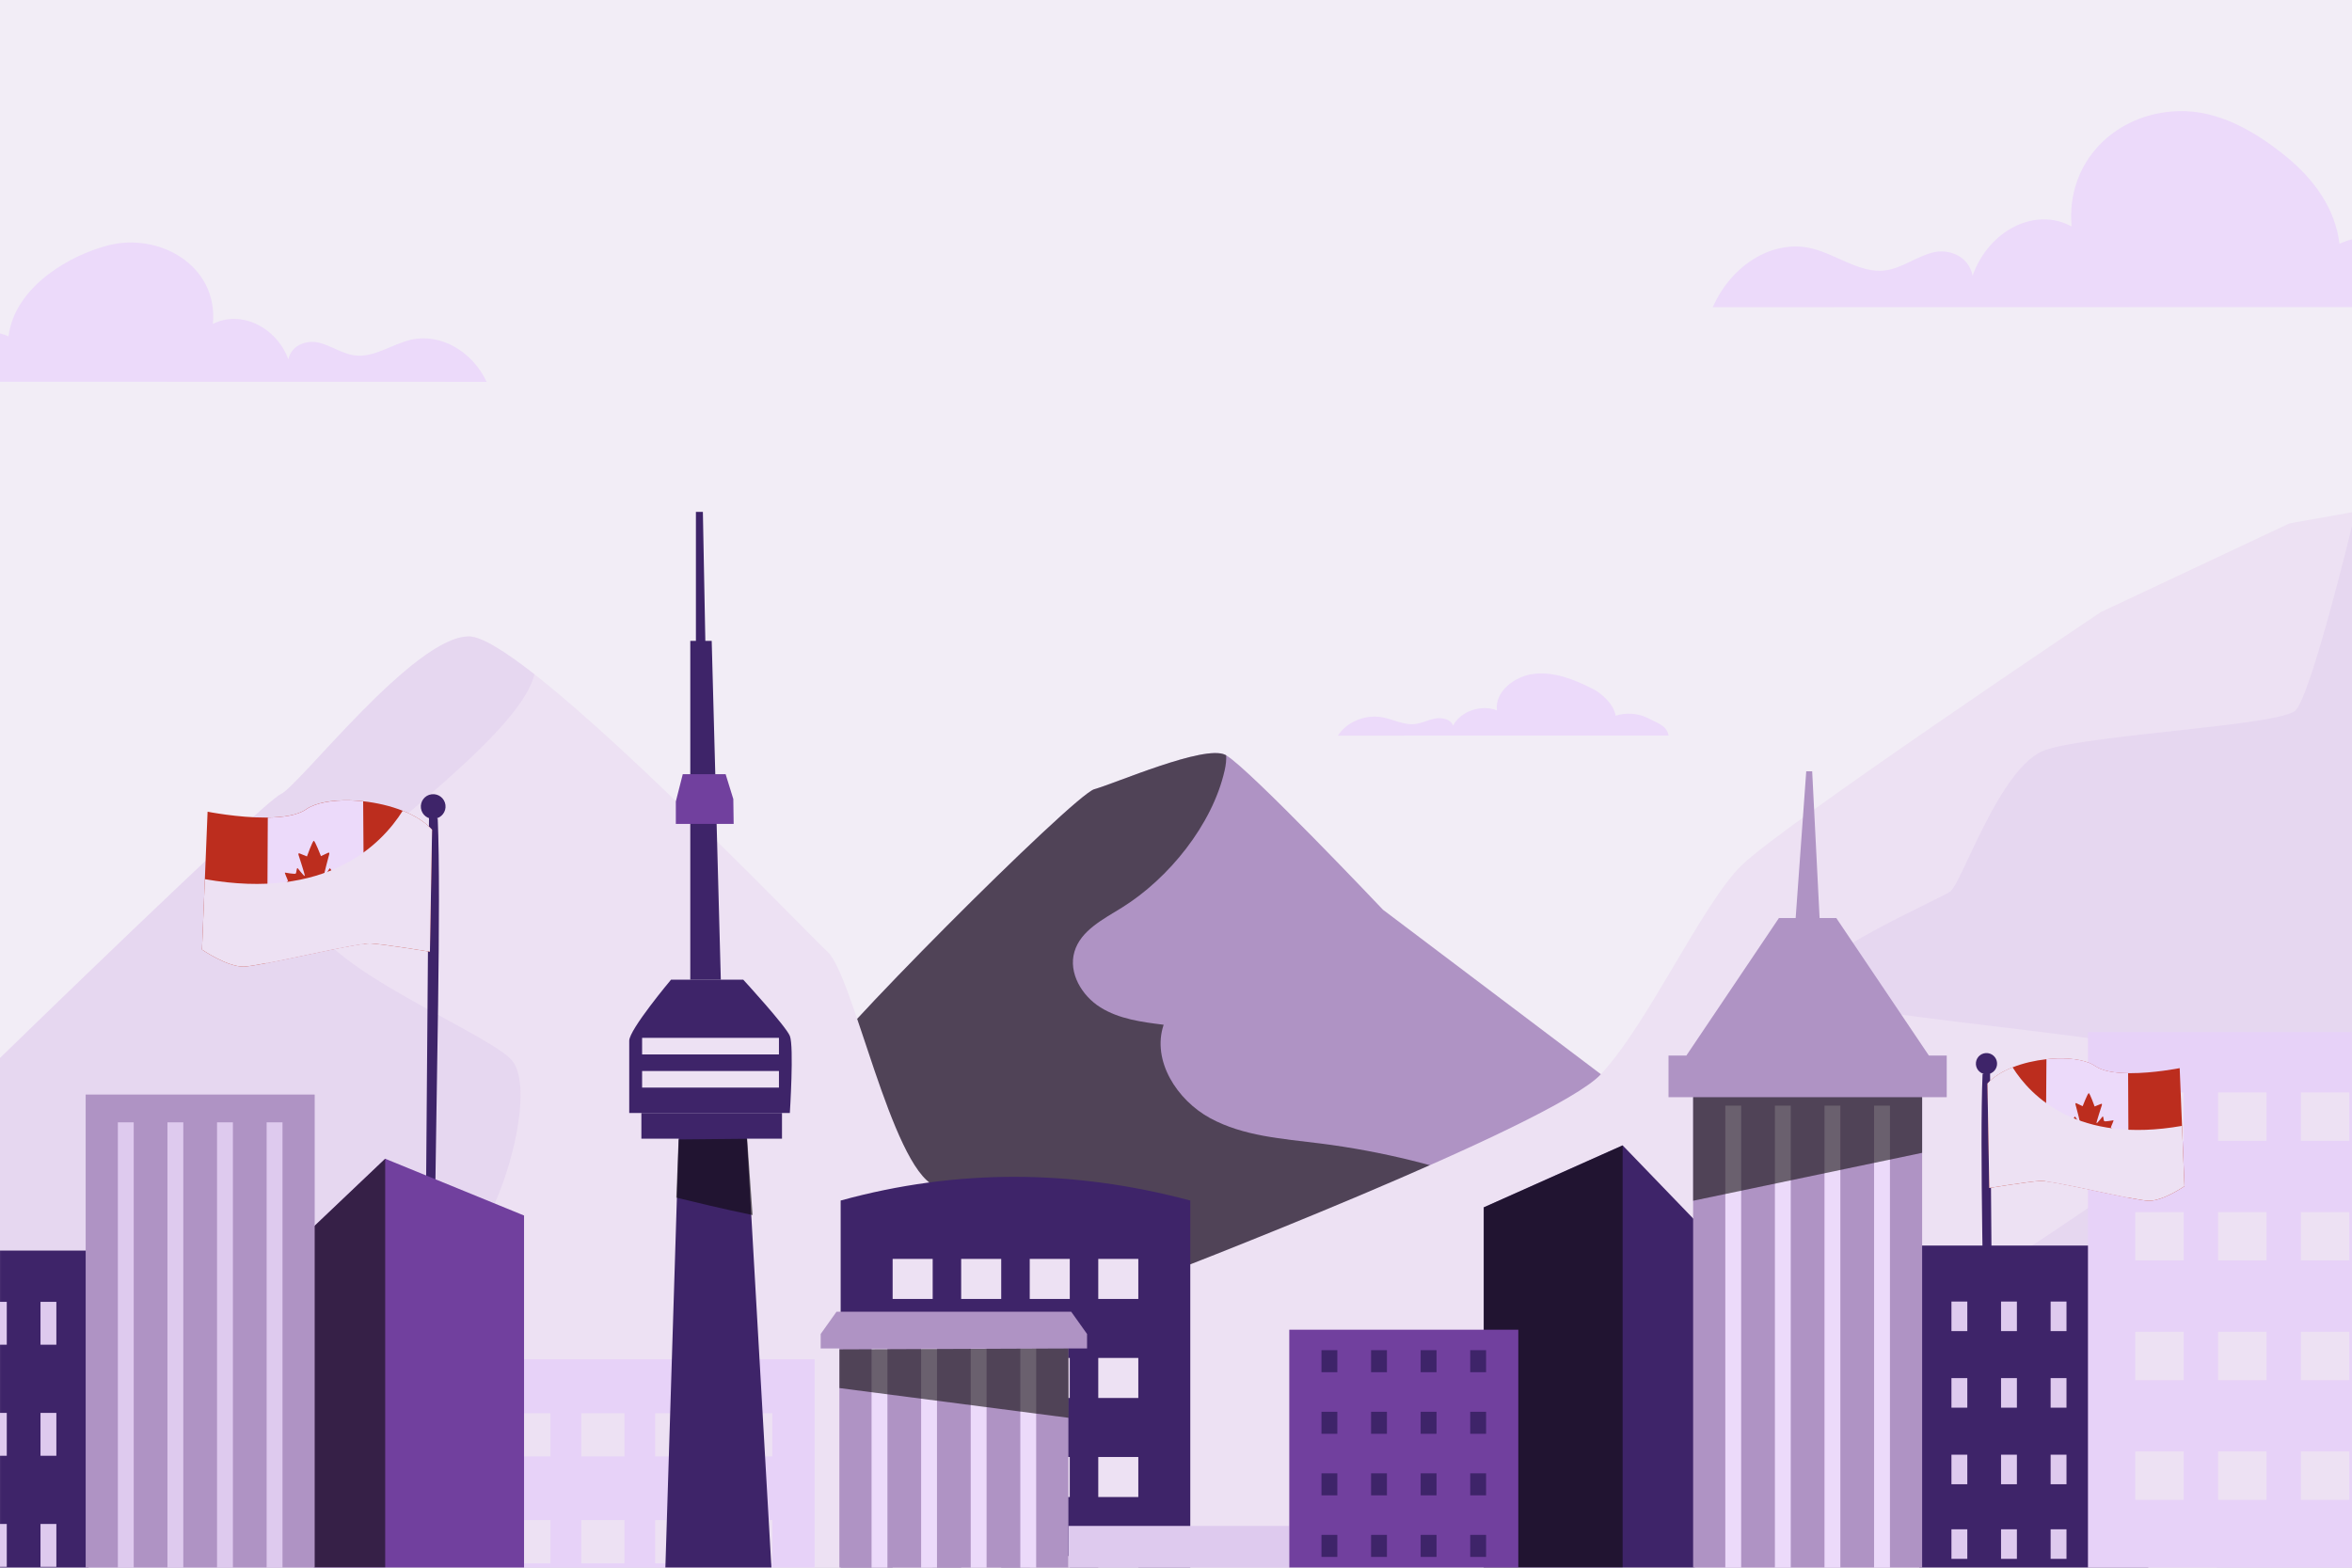
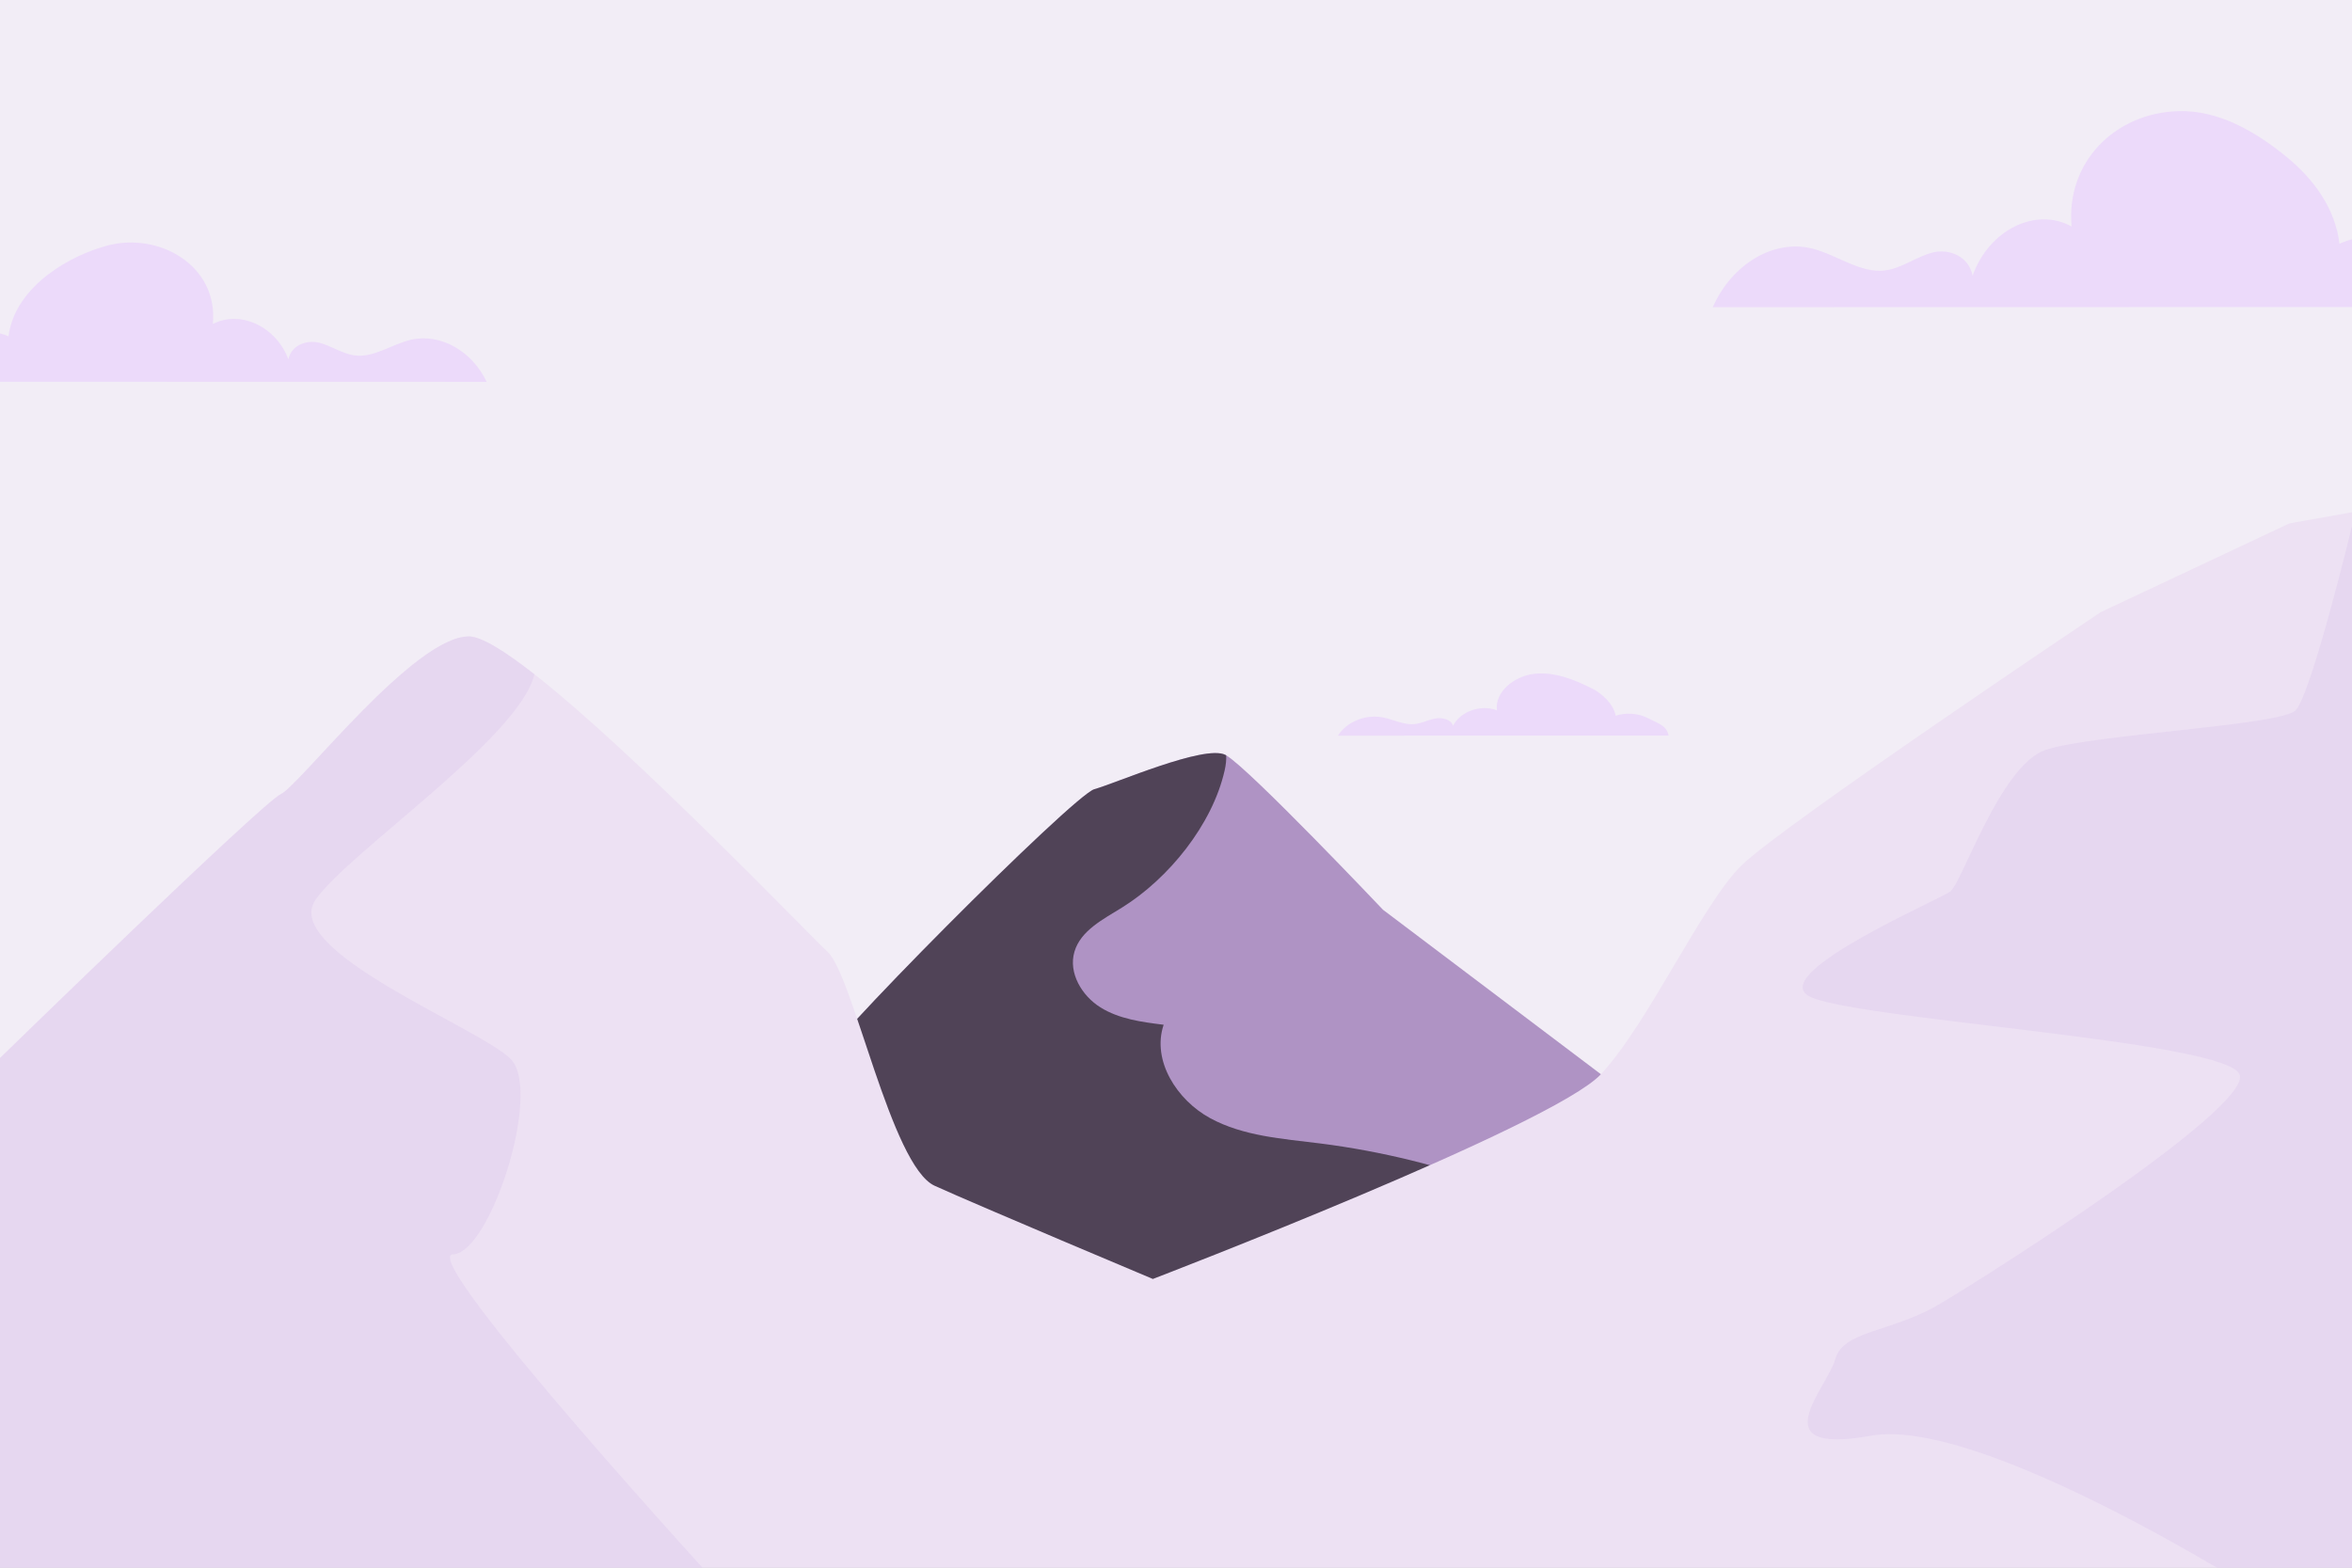
<svg xmlns="http://www.w3.org/2000/svg" width="720" height="480" viewBox="0 0 720 480" fill="none">
  <rect x="0" y="0" width="720" height="480" fill="#808080" stroke="none" />
  <g clip-path="url(#clip0_895_1914)">
    <rect width="720" height="480" fill="#F2EDF6" />
    <path d="M510.792 389.129L509.532 389.197L298.572 400.349C298.572 400.349 249.384 332.664 249.384 327.799C249.384 322.934 328.627 243.403 335.001 241.643C341.375 239.884 368.7 227.914 375.084 231.116C375.17 231.154 375.257 231.202 375.353 231.26C382.554 235.471 423.358 278.544 423.358 278.544L499.87 336.307L510.792 389.129Z" fill="#AF93C4" />
    <g style="mix-blend-mode:soft-light" opacity="0.58">
      <path d="M509.532 389.197L298.572 400.349C298.572 400.349 249.384 332.664 249.384 327.799C249.384 322.934 328.627 243.403 335.001 241.643C341.375 239.884 368.7 227.914 375.084 231.116C375.17 231.154 375.257 231.202 375.353 231.26C375.44 232.577 375.295 234.115 374.891 235.894C371.123 252.556 357.691 269.035 343.5 277.861C337.722 281.457 330.828 284.889 328.906 291.417C327.002 297.888 331.175 304.897 336.886 308.454C342.606 312.021 349.538 312.935 356.22 313.761C352.519 324.741 360.297 336.846 370.478 342.374C380.651 347.902 392.63 348.652 404.119 350.104C441.625 354.835 477.987 368.372 509.532 389.197Z" fill="#0C0909" />
    </g>
    <path d="M720.205 156.805V488.725H-0.88V324.808C-0.88 324.808 80.103 245.912 85.958 243.152C91.813 240.402 126.656 194.859 143.539 194.859C147.337 194.859 154.567 199.368 163.595 206.444C194.736 230.836 247.212 285.754 253.327 291.407C261.23 298.695 272.767 356.987 286.121 363.064C299.476 369.13 352.913 391.599 352.913 391.599C352.913 391.599 475.498 344.575 490.073 328.913C504.639 313.242 520.859 277.159 533.002 265.083C545.154 253.007 643.068 187.436 643.068 187.436L700.861 160.247L720.205 156.805Z" fill="#EDE1F3" />
    <path opacity="0.45" d="M222.974 488.725H-0.88V324.808C-0.88 324.808 80.103 245.912 85.958 243.153C91.813 240.403 126.656 194.859 143.539 194.859C147.337 194.859 154.567 199.369 163.595 206.445C158.999 225.914 106.966 260.728 96.63 275.419C85.66 291.004 146.462 314.483 156.288 324.203C166.123 333.913 150.106 383.707 138.684 384.053C127.262 384.409 222.974 488.725 222.974 488.725Z" fill="#DECAEE" />
    <path opacity="0.45" d="M720.205 160.246V488.724H692.967C692.967 488.724 606.735 433.499 572.729 439.594C538.732 445.699 559.375 425 561.807 416.173C564.23 407.357 578.805 408.001 593.381 399.492C607.956 390.993 688.103 339.988 685.68 329.249C683.247 318.519 564.316 312.058 553.385 304.771C542.453 297.483 593.381 275.62 597.025 272.956C600.669 270.303 612.293 234.354 626.205 229.614C640.126 224.865 697.823 222.182 702.678 217.548C707.533 212.914 720.205 160.246 720.205 160.246Z" fill="#DECAEE" />
    <mask id="mask0_895_1914" style="mask-type:luminance" maskUnits="userSpaceOnUse" x="-1" y="8" width="722" height="481">
-       <path d="M720.205 8.004H-0.88V488.727H720.205V8.004Z" fill="white" />
-     </mask>
+       </mask>
    <g mask="url(#mask0_895_1914)">
      <path d="M27.108 382.902H-43.001V536.493H27.108V382.902Z" fill="#3E2469" />
      <path d="M2.072 398.604H-2.783V411.727H2.072V398.604Z" fill="#DECAEE" />
      <path d="M17.253 398.604H12.398V411.727H17.253V398.604Z" fill="#DECAEE" />
      <path d="M2.072 432.609H-2.783V445.733H2.072V432.609Z" fill="#DECAEE" />
      <path d="M17.253 432.609H12.398V445.733H17.253V432.609Z" fill="#DECAEE" />
      <path d="M2.072 466.615H-2.783V479.739H2.072V466.615Z" fill="#DECAEE" />
      <path d="M17.253 466.615H12.398V479.739H17.253V466.615Z" fill="#DECAEE" />
      <path d="M587.526 548.953H657.635V381.373H587.526V548.953Z" fill="#3E2469" />
      <path d="M642.924 407.561H647.78V398.513H642.924V407.561Z" fill="#DECAEE" />
      <path d="M627.743 407.561H632.599V398.513H627.743V407.561Z" fill="#DECAEE" />
      <path d="M612.562 407.561H617.417V398.513H612.562V407.561Z" fill="#DECAEE" />
      <path d="M597.381 407.561H602.236V398.513H597.381V407.561Z" fill="#DECAEE" />
      <path d="M642.924 431.004H647.78V421.957H642.924V431.004Z" fill="#DECAEE" />
      <path d="M627.743 431.004H632.598V421.957H627.743V431.004Z" fill="#DECAEE" />
      <path d="M612.562 431.004H617.417V421.957H612.562V431.004Z" fill="#DECAEE" />
      <path d="M597.381 431.004H602.236V421.957H597.381V431.004Z" fill="#DECAEE" />
      <path d="M642.924 454.449H647.78V445.402H642.924V454.449Z" fill="#DECAEE" />
      <path d="M627.743 454.449H632.599V445.402H627.743V454.449Z" fill="#DECAEE" />
      <path d="M612.562 454.449H617.417V445.402H612.562V454.449Z" fill="#DECAEE" />
      <path d="M597.381 454.449H602.236V445.402H597.381V454.449Z" fill="#DECAEE" />
      <path d="M642.924 477.293H647.78V468.246H642.924V477.293Z" fill="#DECAEE" />
      <path d="M627.743 477.293H632.598V468.246H627.743V477.293Z" fill="#DECAEE" />
      <path d="M612.562 477.293H617.417V468.246H612.562V477.293Z" fill="#DECAEE" />
      <path d="M597.381 477.293H602.236V468.246H597.381V477.293Z" fill="#DECAEE" />
      <path d="M758.99 315.982H639.174V500.888H758.99V315.982Z" fill="#E7D2F8" />
      <path d="M668.47 334.482H653.654V349.298H668.47V334.482Z" fill="#EDE1F3" />
      <path d="M693.823 334.482H679.007V349.298H693.823V334.482Z" fill="#EDE1F3" />
      <path d="M719.167 334.482H704.351V349.298H719.167V334.482Z" fill="#EDE1F3" />
      <path d="M668.47 371.119H653.654V385.935H668.47V371.119Z" fill="#EDE1F3" />
      <path d="M693.823 371.119H679.007V385.935H693.823V371.119Z" fill="#EDE1F3" />
      <path d="M719.167 371.119H704.351V385.935H719.167V371.119Z" fill="#EDE1F3" />
      <path d="M668.47 407.764H653.654V422.58H668.47V407.764Z" fill="#EDE1F3" />
      <path d="M693.823 407.764H679.007V422.58H693.823V407.764Z" fill="#EDE1F3" />
      <path d="M719.167 407.764H704.351V422.58H719.167V407.764Z" fill="#EDE1F3" />
      <path d="M668.47 444.395H653.654V459.21H668.47V444.395Z" fill="#EDE1F3" />
      <path d="M693.823 444.395H679.007V459.21H693.823V444.395Z" fill="#EDE1F3" />
      <path d="M719.167 444.395H704.351V459.21H719.167V444.395Z" fill="#EDE1F3" />
      <path d="M134.002 250.705C135.089 276.558 133.512 334.437 133.089 378.452L130.32 377.51L131.339 249.09L134.002 250.705Z" fill="#3E2469" />
      <path d="M128.858 247.456C129.137 249.533 131.05 250.984 133.117 250.696C135.185 250.407 136.646 248.504 136.357 246.437C136.079 244.36 134.165 242.918 132.098 243.197C130.022 243.475 128.579 245.389 128.858 247.456Z" fill="#3E2469" />
      <path d="M131.598 291.392C131.598 291.392 118.023 289.152 113.466 288.863C113.023 288.844 112.35 288.883 111.485 288.988C110.485 289.104 109.216 289.306 107.764 289.556C100.746 290.796 89.381 293.382 81.767 294.863C81.661 294.882 81.546 294.901 81.43 294.92C78.267 295.526 75.796 295.93 74.604 295.959C69.499 296.045 61.836 290.748 61.836 290.748L62.711 269.183L63.547 248.531C63.547 248.531 72.844 250.377 81.488 250.329C81.651 250.329 81.805 250.329 81.969 250.319C86.67 250.261 91.112 249.627 93.698 247.8C96.534 245.8 101.63 244.906 107.293 245.06C108.553 245.098 109.851 245.185 111.158 245.329C115.292 245.781 119.523 246.752 123.263 248.233C126.916 249.675 130.089 251.617 132.252 254.03L131.589 291.382L131.598 291.392Z" fill="#BC2D1E" />
      <path d="M111.485 288.989C110.485 289.104 109.216 289.306 107.764 289.556C100.746 290.796 89.382 293.382 81.757 294.863L81.978 250.329C86.67 250.271 91.122 249.627 93.708 247.81C96.544 245.81 101.64 244.916 107.303 245.07C108.572 245.108 109.86 245.195 111.168 245.339L111.485 288.989Z" fill="#ECDAFA" />
      <path d="M98.237 262.135L100.371 261.136C100.371 261.136 100.948 260.77 100.784 261.549C100.621 262.328 99.006 267.971 99.236 268.068C99.457 268.164 100.871 265.962 100.938 265.856C101.005 265.751 101.428 266.472 101.659 266.818C101.89 267.164 104.986 266.731 105.207 266.722C105.428 266.722 104.428 269.058 104.428 269.298C104.428 269.539 106.524 270.856 106.707 270.885C106.89 270.914 101.428 273.442 101.207 273.615C100.996 273.798 101.102 275.336 101.102 275.336L97.371 273.99L97.967 278.749L95.256 278.884L95.439 274.038L91.776 275.567C91.776 275.567 91.804 274.029 91.583 273.856C91.362 273.682 85.766 271.452 85.949 271.413C86.132 271.375 88.141 269.952 88.141 269.712C88.141 269.471 87.016 267.183 87.237 267.173C87.459 267.173 90.362 267.789 90.574 267.433C90.785 267.077 90.785 265.568 91.122 265.827C91.228 265.904 93.054 268.318 93.275 268.202C93.497 268.087 91.593 262.539 91.391 261.77C91.189 261.001 91.785 261.337 91.785 261.337L93.968 262.222C93.968 262.222 95.689 257.424 96.064 257.453C96.439 257.472 98.246 262.116 98.246 262.116L98.237 262.135Z" fill="#BC2D1E" />
      <g style="mix-blend-mode:multiply">
        <path d="M131.598 291.392C131.598 291.392 118.023 289.152 113.466 288.863C113.023 288.844 112.35 288.883 111.485 288.988C110.485 289.104 109.216 289.306 107.764 289.556C100.746 290.796 89.381 293.382 81.767 294.863C81.661 294.882 81.546 294.901 81.43 294.92C78.267 295.526 75.796 295.93 74.604 295.959C69.499 296.045 61.836 290.748 61.836 290.748L62.711 269.182C99.948 275.749 116.696 258.693 123.282 248.242C126.935 249.684 130.108 251.626 132.271 254.04L131.608 291.392H131.598Z" fill="#EDE1F3" />
      </g>
      <path d="M609.198 327.506L610.073 437.495L607.698 438.303C607.332 400.605 605.986 351.042 606.909 328.89L609.188 327.506H609.198Z" fill="#3E2469" />
      <path d="M611.322 326.111C611.082 327.89 609.447 329.13 607.669 328.89C605.89 328.649 604.65 327.015 604.89 325.236C605.131 323.457 606.765 322.217 608.544 322.458C610.322 322.698 611.563 324.332 611.322 326.111Z" fill="#3E2469" />
      <path d="M608.966 363.743C608.966 363.743 620.59 361.83 624.503 361.58C624.887 361.561 625.455 361.599 626.205 361.686C627.06 361.782 628.147 361.955 629.387 362.176C635.396 363.233 645.135 365.454 651.654 366.724C651.75 366.733 651.846 366.752 651.942 366.772C654.654 367.291 656.769 367.637 657.788 367.656C662.163 367.733 668.72 363.195 668.72 363.195L667.97 344.726L667.249 327.045C667.249 327.045 659.288 328.631 651.875 328.593C651.741 328.593 651.596 328.593 651.462 328.593C647.433 328.544 643.626 327.996 641.415 326.429C638.982 324.718 634.627 323.949 629.772 324.083C628.695 324.122 627.579 324.189 626.464 324.314C622.926 324.699 619.301 325.526 616.1 326.804C612.975 328.045 610.254 329.708 608.408 331.765L608.975 363.762L608.966 363.743Z" fill="#BC2D1E" />
      <path d="M626.195 361.685C627.051 361.781 628.137 361.954 629.377 362.166C635.386 363.224 645.126 365.444 651.644 366.714L651.462 328.573C647.443 328.525 643.635 327.977 641.414 326.41C638.982 324.698 634.617 323.929 629.771 324.064C628.685 324.093 627.579 324.17 626.464 324.295L626.195 361.685Z" fill="#ECDAFA" />
      <path d="M637.541 338.687L635.714 337.832C635.714 337.832 635.224 337.514 635.358 338.178C635.502 338.841 636.877 343.677 636.685 343.764C636.493 343.85 635.291 341.956 635.233 341.87C635.175 341.774 634.81 342.398 634.618 342.697C634.426 342.995 631.762 342.62 631.58 342.62C631.387 342.62 632.253 344.619 632.243 344.831C632.243 345.042 630.455 346.167 630.291 346.187C630.137 346.215 634.81 348.379 635.002 348.533C635.195 348.686 635.089 350.004 635.089 350.004L638.281 348.85L637.771 352.926L640.098 353.042L639.944 348.898L643.079 350.205C643.079 350.205 643.05 348.888 643.242 348.744C643.434 348.6 648.222 346.687 648.069 346.648C647.915 346.61 646.184 345.398 646.194 345.187C646.194 344.975 647.155 343.023 646.972 343.014C646.79 343.004 644.29 343.543 644.107 343.235C643.925 342.927 643.925 341.639 643.646 341.86C643.559 341.927 641.992 343.994 641.809 343.898C641.627 343.802 643.252 339.043 643.425 338.389C643.598 337.735 643.088 338.024 643.088 338.024L641.213 338.783C641.213 338.783 639.742 334.678 639.415 334.697C639.089 334.717 637.55 338.687 637.55 338.687H637.541Z" fill="#BC2D1E" />
      <g style="mix-blend-mode:multiply">
        <path d="M608.966 363.741C608.966 363.741 620.59 361.828 624.503 361.578C624.888 361.559 625.455 361.597 626.205 361.684C627.061 361.78 628.147 361.953 629.387 362.174C635.396 363.232 645.136 365.453 651.654 366.722C651.751 366.731 651.847 366.751 651.943 366.77C654.654 367.289 656.769 367.635 657.788 367.654C662.163 367.731 668.72 363.193 668.72 363.193L667.97 344.724C636.079 350.348 621.734 335.744 616.09 326.783C612.966 328.023 610.245 329.687 608.399 331.744L608.966 363.741Z" fill="#EDE1F3" />
      </g>
      <path d="M364.374 532.751H257.346V367.584C292.958 357.777 328.637 358.037 364.374 367.584V532.751Z" fill="#3E2469" />
      <path d="M285.516 385.455H273.257V397.714H285.516V385.455Z" fill="#EDE1F3" />
      <path d="M306.494 385.455H294.236V397.714H306.494V385.455Z" fill="#EDE1F3" />
      <path d="M327.483 385.455H315.225V397.714H327.483V385.455Z" fill="#EDE1F3" />
      <path d="M348.462 385.455H336.204V397.714H348.462V385.455Z" fill="#EDE1F3" />
      <path d="M285.516 415.779H273.257V428.038H285.516V415.779Z" fill="#EDE1F3" />
      <path d="M306.494 415.779H294.236V428.038H306.494V415.779Z" fill="#EDE1F3" />
      <path d="M327.483 415.779H315.225V428.038H327.483V415.779Z" fill="#EDE1F3" />
      <path d="M348.462 415.779H336.204V428.038H348.462V415.779Z" fill="#EDE1F3" />
      <path d="M285.516 446.105H273.257V458.364H285.516V446.105Z" fill="#EDE1F3" />
      <path d="M306.494 446.105H294.236V458.364H306.494V446.105Z" fill="#EDE1F3" />
      <path d="M327.483 446.105H315.225V458.364H327.483V446.105Z" fill="#EDE1F3" />
      <path d="M348.462 446.105H336.204V458.364H348.462V446.105Z" fill="#EDE1F3" />
      <path d="M285.516 476.428H273.257V488.686H285.516V476.428Z" fill="#EDE1F3" />
      <path d="M306.494 476.428H294.236V488.686H306.494V476.428Z" fill="#EDE1F3" />
      <path d="M327.483 476.428H315.225V488.686H327.483V476.428Z" fill="#EDE1F3" />
      <path d="M348.462 476.428H336.204V488.686H348.462V476.428Z" fill="#EDE1F3" />
      <path d="M249.375 416.176H142.347V581.343H249.375V416.176Z" fill="#E7D2F8" />
      <path d="M168.508 432.703H155.279V445.933H168.508V432.703Z" fill="#EDE1F3" />
      <path d="M191.16 432.703H177.931V445.933H191.16V432.703Z" fill="#EDE1F3" />
      <path d="M213.802 432.703H200.573V445.933H213.802V432.703Z" fill="#EDE1F3" />
      <path d="M236.444 432.703H223.215V445.933H236.444V432.703Z" fill="#EDE1F3" />
      <path d="M168.508 465.43H155.279V478.659H168.508V465.43Z" fill="#EDE1F3" />
      <path d="M191.16 465.43H177.931V478.659H191.16V465.43Z" fill="#EDE1F3" />
      <path d="M213.802 465.43H200.573V478.659H213.802V465.43Z" fill="#EDE1F3" />
      <path d="M236.444 465.43H223.215V478.659H236.444V465.43Z" fill="#EDE1F3" />
      <path d="M160.422 372.17V489.37H96.332L93.025 378.439L117.917 354.787L160.422 372.17Z" fill="#71409E" />
      <g style="mix-blend-mode:soft-light" opacity="0.58">
        <path d="M117.917 354.787V489.37H96.332L93.025 378.439L117.917 354.787Z" fill="#0C0909" />
      </g>
      <path d="M205.408 299.976C205.408 299.976 192.621 315.215 192.621 318.657V340.78H241.789C241.789 340.78 243.097 320.378 241.789 317.177C240.54 314.129 227.531 299.967 227.531 299.967H205.408V299.976Z" fill="#3E2469" />
      <path d="M239.386 340.779H196.342V348.644H239.386V340.779Z" fill="#3E2469" />
      <path d="M238.453 317.773H196.563V322.85H238.453V317.773Z" fill="#EDE1F3" />
      <path d="M238.453 327.926H196.563V333.002H238.453V327.926Z" fill="#EDE1F3" />
      <path d="M211.312 299.976V196.227H217.869L220.657 299.976H211.312Z" fill="#3E2469" />
      <path d="M213.033 156.73V199.669H215.984L215.167 156.73H213.033Z" fill="#3E2469" />
      <path d="M222.128 237.039H209.013L206.889 245.394V252.278H224.589L224.483 244.654L222.128 237.039Z" fill="#71409E" />
      <path d="M239.396 536.731H201.918L207.033 372.487L207.726 350.297L207.947 343.086H228.329L228.724 350.047L230.387 379.15L239.396 536.731Z" fill="#3E2469" />
      <g style="mix-blend-mode:soft-light" opacity="0.58">
        <path d="M230.387 372.037C221.311 370.162 210.994 367.672 207.033 366.691L207.725 348.876L228.723 348.674L230.387 372.037Z" fill="#0C0909" />
      </g>
      <path d="M96.332 335.137H26.224V488.728H96.332V335.137Z" fill="#AF93C4" />
      <path d="M40.934 343.637H36.079V488.729H40.934V343.637Z" fill="#DECAEE" />
      <path d="M56.115 343.637H51.26V488.729H56.115V343.637Z" fill="#DECAEE" />
      <path d="M71.297 343.637H66.441V488.729H71.297V343.637Z" fill="#DECAEE" />
      <path d="M86.478 343.637H81.623V488.729H86.478V343.637Z" fill="#DECAEE" />
      <path d="M327.06 408.438H256.951V488.728H327.06V408.438Z" fill="#AF93C4" />
      <path d="M271.661 412.879H266.806V488.727H271.661V412.879Z" fill="#ECDAFA" />
      <path d="M286.833 412.879H281.978V488.727H286.833V412.879Z" fill="#ECDAFA" />
      <path d="M302.014 412.879H297.159V488.727H302.014V412.879Z" fill="#ECDAFA" />
      <path d="M317.195 412.879H312.34V488.727H317.195V412.879Z" fill="#ECDAFA" />
      <path d="M327.915 401.621H307.706H298.649H285.352H277.747H256.086L251.23 408.438V412.88H277.747H285.352H298.649H307.706H332.771V408.438L327.915 401.621Z" fill="#AF93C4" />
      <g style="mix-blend-mode:soft-light" opacity="0.58">
        <path d="M256.971 413.16V425.005L327.108 434.11L327.06 412.881L256.971 413.16Z" fill="#0C0909" />
      </g>
      <path d="M327.108 467.203H394.669V501.209H327.06L327.108 467.203Z" fill="#DECAEE" />
      <path d="M521.618 376.508L518.301 497.535H454.211V369.672L496.727 350.693L521.618 376.508Z" fill="#3E2469" />
      <g style="mix-blend-mode:soft-light" opacity="0.58">
        <path d="M496.727 350.693V497.535H454.211V369.672L496.727 350.693Z" fill="#0C0909" />
      </g>
      <path d="M518.302 496.842H588.41V329.262H518.302V496.842Z" fill="#AF93C4" />
      <path d="M573.7 496.832H578.556V338.53H573.7V496.832Z" fill="#ECDAFA" />
      <path d="M558.519 496.832H563.374V338.53H558.519V496.832Z" fill="#ECDAFA" />
-       <path d="M543.338 496.832H548.193V338.53H543.338V496.832Z" fill="#ECDAFA" />
      <path d="M528.156 496.832H533.012V338.53H528.156V496.832Z" fill="#ECDAFA" />
      <path d="M542.347 335.942H510.773V323.194H516.234L544.568 281.092H550.442H556.269H562.133L590.477 323.194H595.938V335.942H564.364H542.347Z" fill="#AF93C4" />
      <path d="M552.932 236.154L549.692 281.092H557.019L554.75 236.154H552.932Z" fill="#AF93C4" />
      <g style="mix-blend-mode:soft-light" opacity="0.58">
        <path d="M588.41 335.941V352.978L518.301 367.65V335.941H588.41Z" fill="#0C0909" />
      </g>
      <path d="M394.679 520.396H464.788V407.138H394.679V520.396Z" fill="#71409E" />
      <path d="M450.068 420.145H454.923V413.405H450.068V420.145Z" fill="#3E2469" />
      <path d="M434.896 420.145H439.751V413.405H434.896V420.145Z" fill="#3E2469" />
      <path d="M419.715 420.145H424.57V413.405H419.715V420.145Z" fill="#3E2469" />
      <path d="M404.534 420.145H409.389V413.405H404.534V420.145Z" fill="#3E2469" />
      <path d="M450.069 439.002H454.924V432.262H450.069V439.002Z" fill="#3E2469" />
      <path d="M434.896 439.002H439.751V432.262H434.896V439.002Z" fill="#3E2469" />
      <path d="M419.715 439.002H424.57V432.262H419.715V439.002Z" fill="#3E2469" />
      <path d="M404.534 439.002H409.389V432.262H404.534V439.002Z" fill="#3E2469" />
      <path d="M450.068 457.846H454.923V451.106H450.068V457.846Z" fill="#3E2469" />
      <path d="M434.896 457.846H439.751V451.106H434.896V457.846Z" fill="#3E2469" />
      <path d="M419.715 457.846H424.57V451.106H419.715V457.846Z" fill="#3E2469" />
      <path d="M404.534 457.846H409.389V451.106H404.534V457.846Z" fill="#3E2469" />
      <path d="M450.069 476.699H454.924V469.959H450.069V476.699Z" fill="#3E2469" />
      <path d="M434.896 476.699H439.751V469.959H434.896V476.699Z" fill="#3E2469" />
      <path d="M419.715 476.699H424.57V469.959H419.715V476.699Z" fill="#3E2469" />
      <path d="M404.534 476.699H409.389V469.959H404.534V476.699Z" fill="#3E2469" />
    </g>
    <path d="M14.945 83.885C20.406 79.742 26.906 76.78 32.838 75.194C48.644 70.973 66.882 81.28 65.162 99.201C73.574 94.856 84.496 99.961 88.284 110.008C89.217 105.566 93.966 104.028 97.687 104.932C101.408 105.845 104.812 108.345 108.58 108.825C114.474 109.585 119.964 105.383 125.79 104.028C134.713 101.951 144.49 107.393 148.971 116.921L-25.311 116.882C-24.272 109.768 -19.926 108.489 -14.735 104.864C-9.552 101.24 -3.034 100.528 2.61 102.98C3.571 95.202 8.542 88.731 14.945 83.866V83.885Z" fill="#ECDAFA" />
    <path d="M699.956 48.025C690.601 40.381 679.247 33.661 666.806 34.026C647.442 34.593 632.386 49.669 634.165 69.34C623.137 63.292 608.83 70.397 603.86 84.406C602.629 78.224 596.409 76.06 591.534 77.339C586.659 78.608 582.198 82.089 577.257 82.771C569.527 83.838 562.335 77.974 554.701 76.089C543.01 73.195 530.194 80.781 524.319 94.059L752.74 94.011C751.374 84.088 745.683 82.31 738.885 77.262C732.088 72.215 723.541 71.224 716.157 74.637C714.916 63.956 708.407 54.937 699.966 48.044L699.956 48.025Z" fill="#ECDAFA" />
    <path d="M487.381 210.827C481.948 208.068 475.882 205.636 469.7 206.309C463.518 206.982 457.528 211.875 458.239 217.49C453.355 215.586 447.01 217.827 444.808 222.22C444.26 220.278 441.5 219.605 439.347 220C437.193 220.394 435.213 221.49 433.02 221.701C429.598 222.038 426.406 220.192 423.031 219.605C417.849 218.702 412.167 221.076 409.571 225.249L510.801 225.23C510.196 222.115 507.677 221.557 504.658 219.971C501.648 218.384 497.86 218.077 494.582 219.144C494.034 215.779 490.65 212.471 487.39 210.808L487.381 210.827Z" fill="#ECDAFA" />
  </g>
  <defs>
    <clipPath id="clip0_895_1914">
      <rect width="720" height="480" fill="white" />
    </clipPath>
  </defs>
</svg>